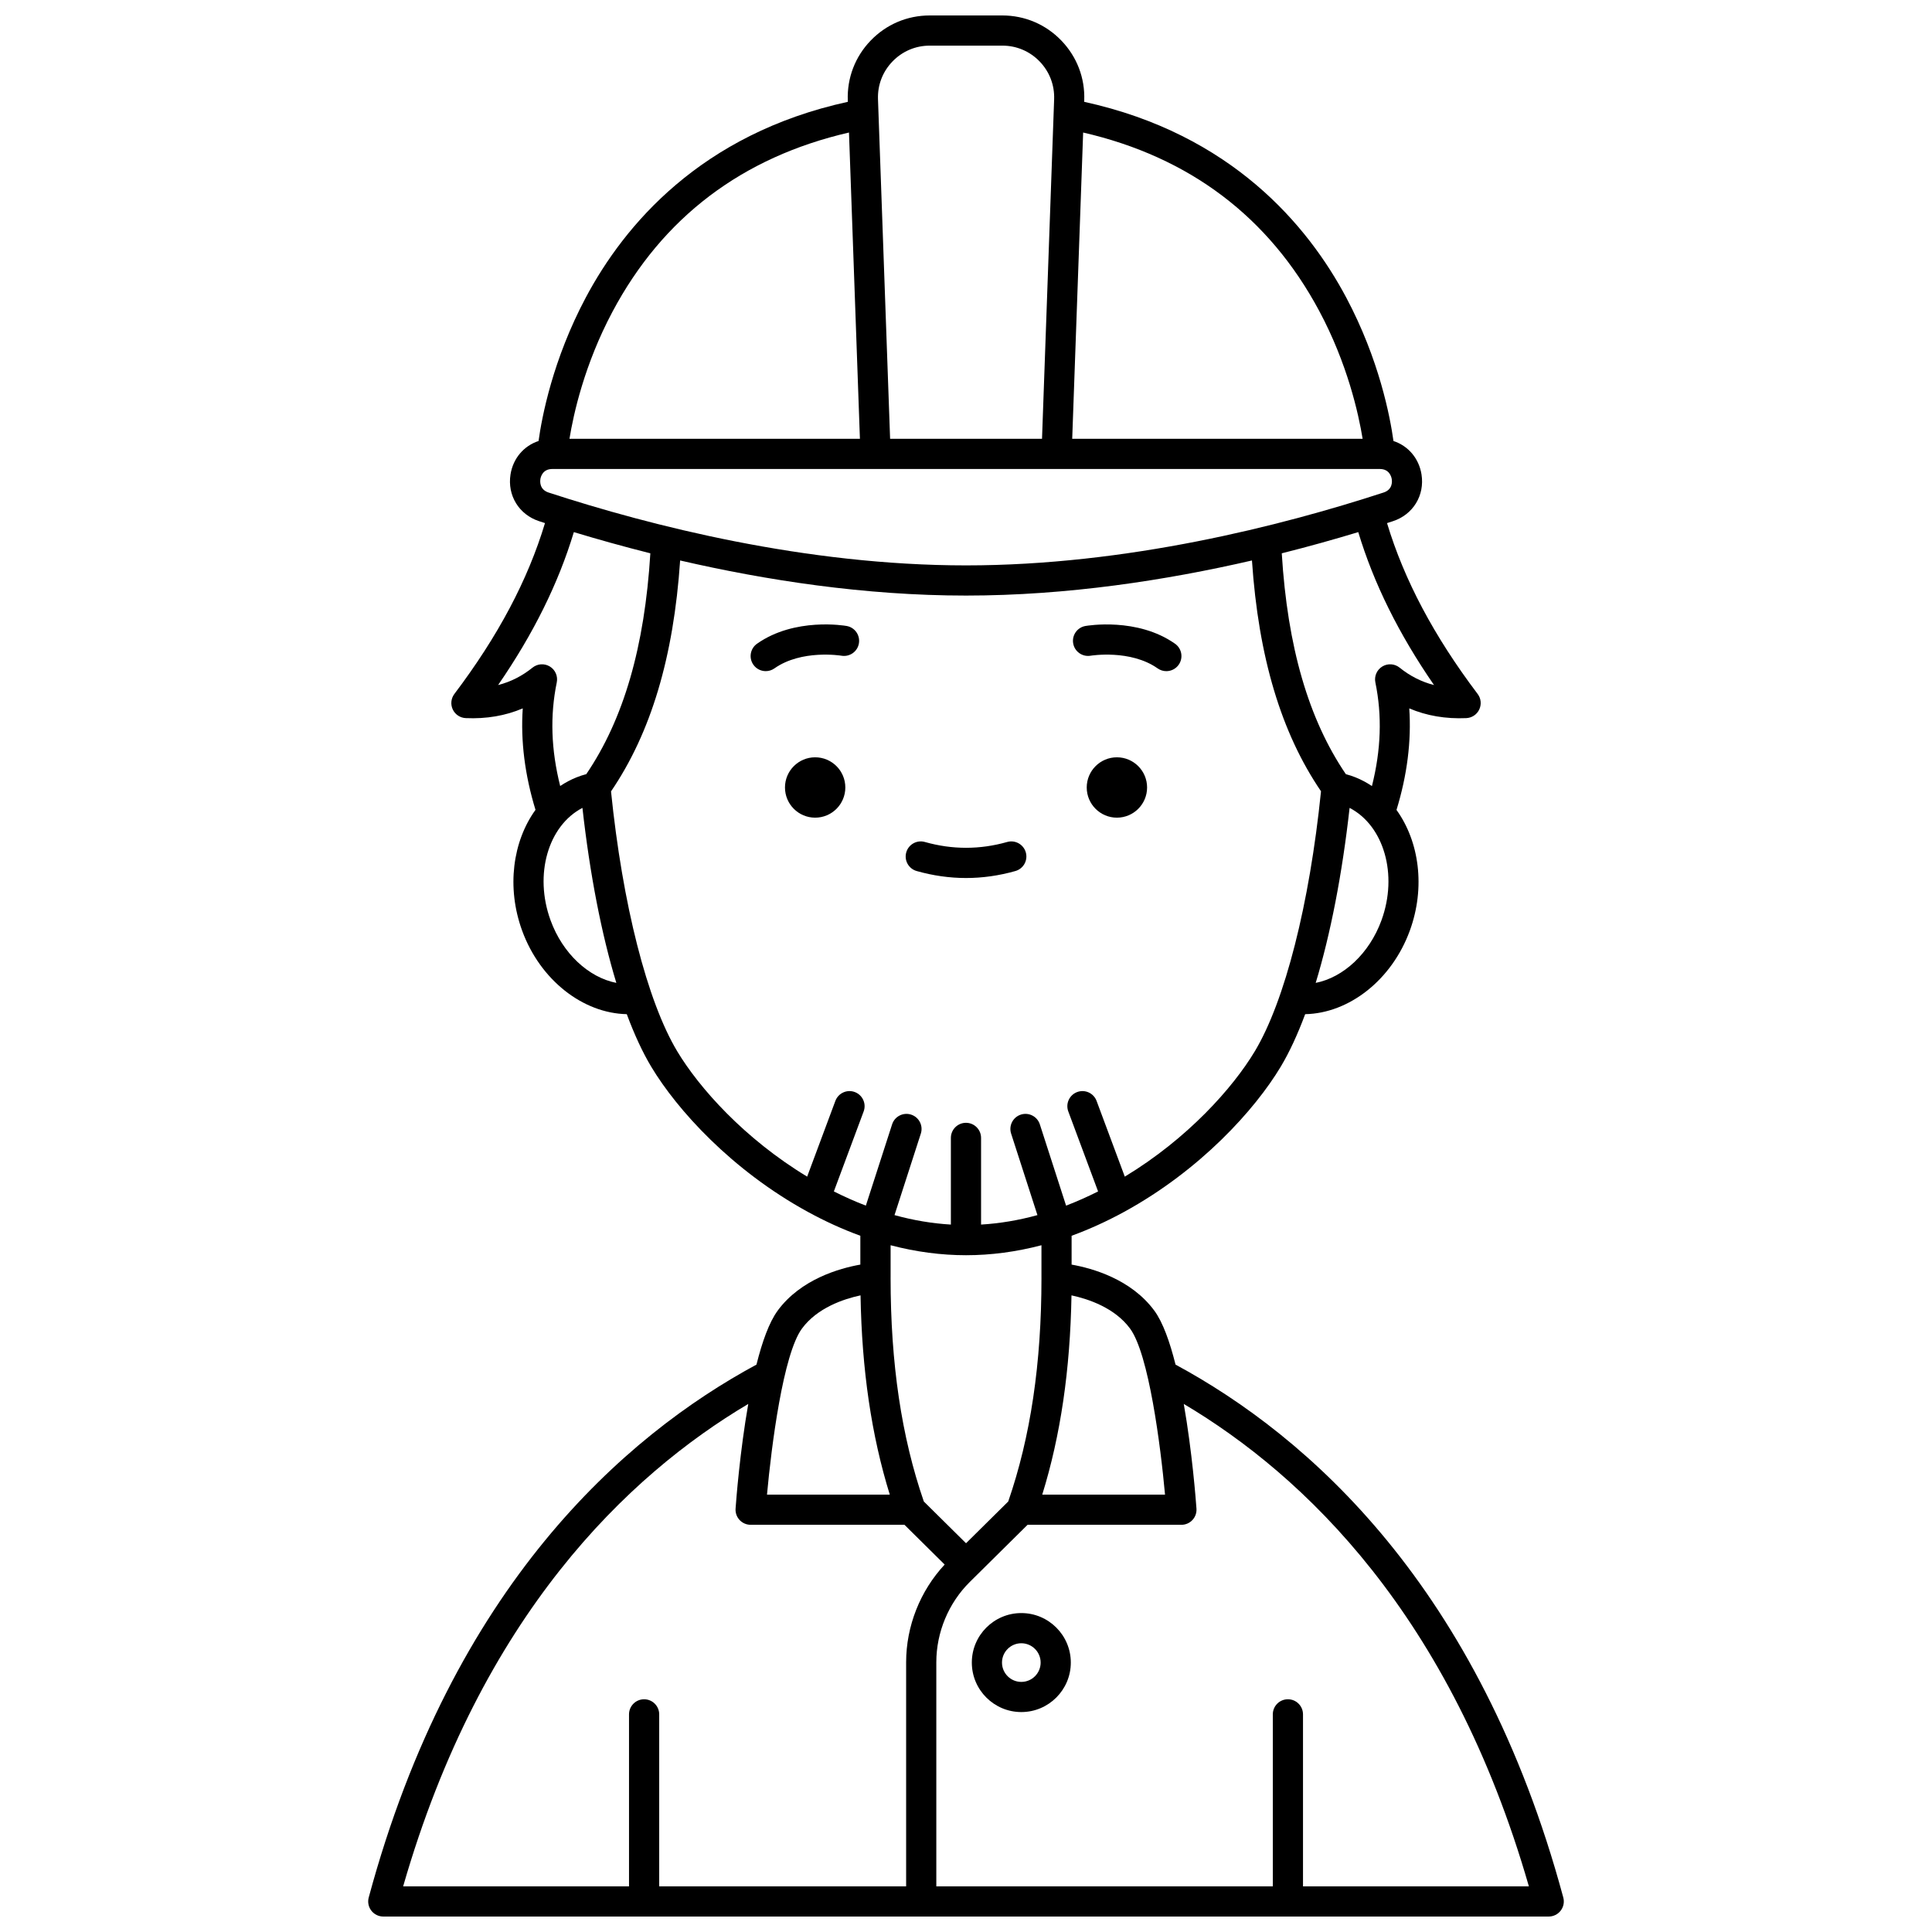
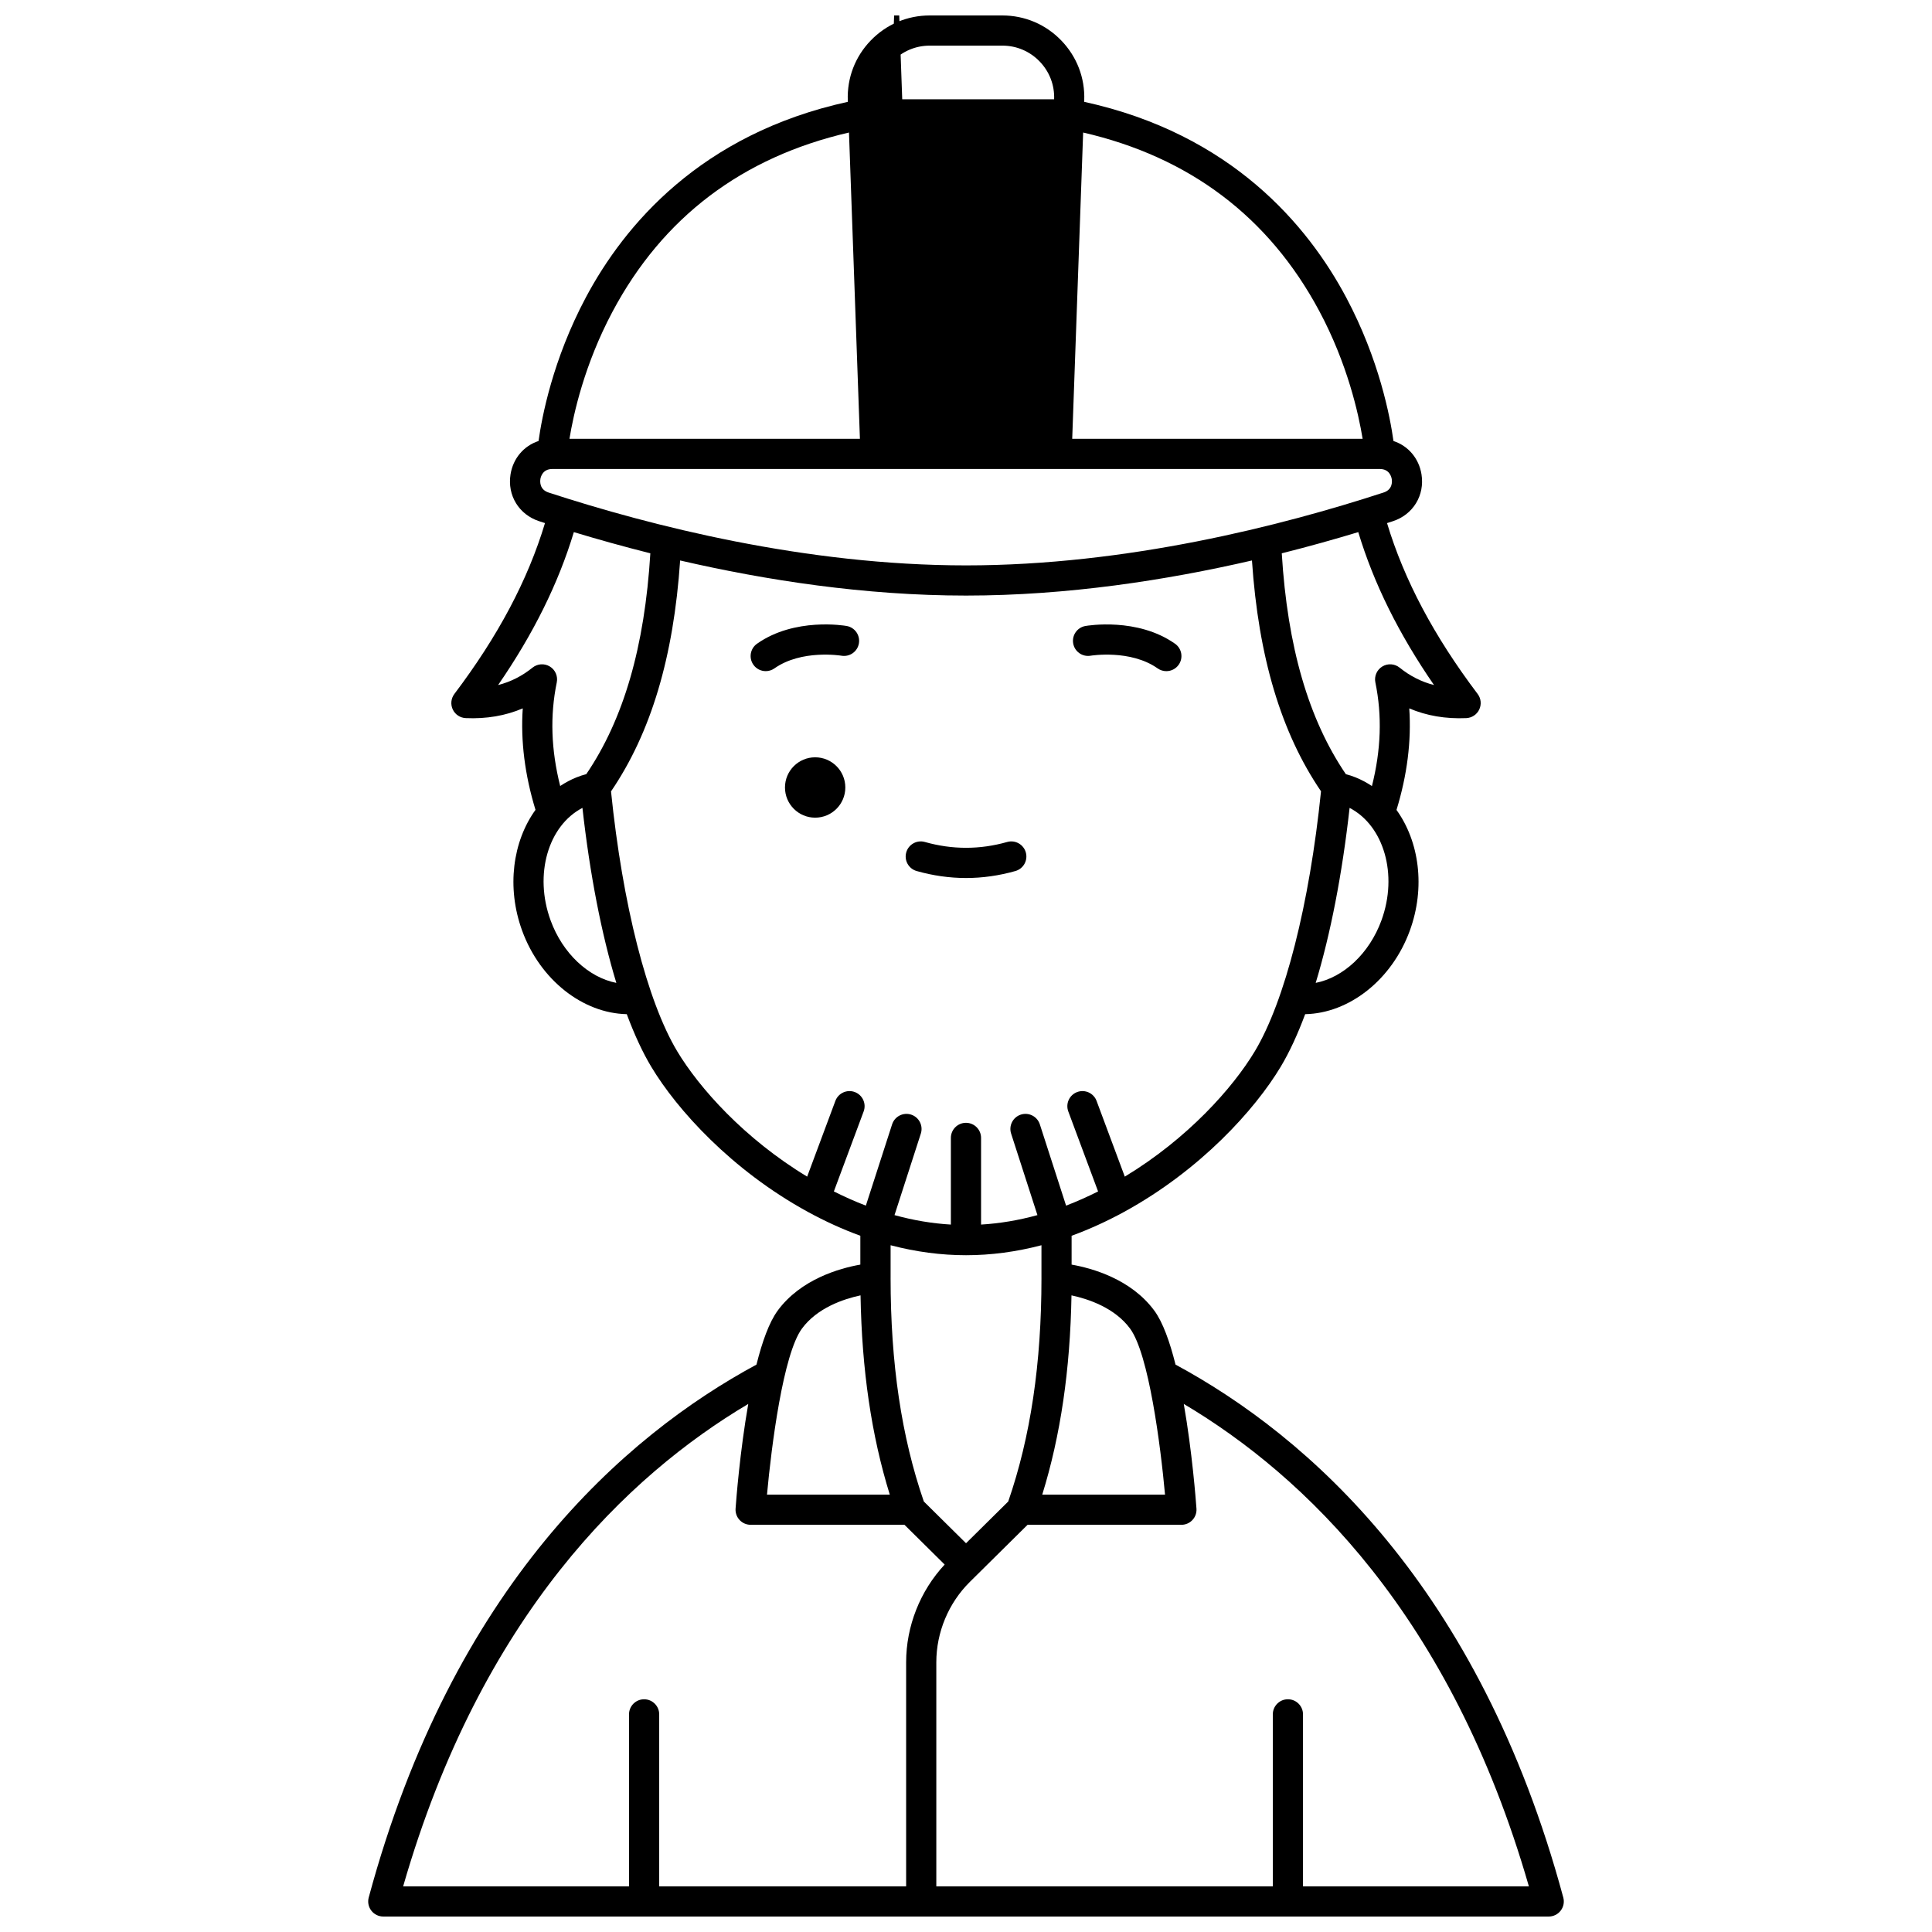
<svg xmlns="http://www.w3.org/2000/svg" width="800px" height="800px" version="1.1" viewBox="144 144 512 512">
  <defs>
    <clipPath id="a">
      <path d="m241 148.09h318v503.81h-318z" />
    </clipPath>
  </defs>
-   <path d="m447.99 352.69c0 4.418-3.582 8-8 8-4.414 0-7.996-3.582-7.996-8 0-4.414 3.582-7.996 7.996-7.996 4.418 0 8 3.582 8 7.996" />
  <path d="m433.02 317.77c0.105-0.016 10.547-1.727 17.77 3.363 0.699 0.492 1.504 0.73 2.301 0.73 1.258 0 2.492-0.59 3.273-1.695 1.273-1.805 0.84-4.301-0.965-5.57-9.98-7.031-23.195-4.801-23.754-4.703-2.172 0.383-3.617 2.449-3.238 4.621 0.371 2.168 2.441 3.625 4.613 3.254z" />
  <path d="m368.02 352.69c0 4.418-3.578 8-7.996 8-4.418 0-7.996-3.582-7.996-8 0-4.414 3.578-7.996 7.996-7.996 4.418 0 7.996 3.582 7.996 7.996" />
  <path d="m366.99 317.77c2.18 0.371 4.242-1.074 4.625-3.246 0.383-2.176-1.07-4.25-3.242-4.633-0.559-0.098-13.773-2.328-23.754 4.703-1.805 1.273-2.238 3.766-0.965 5.57 0.777 1.105 2.016 1.695 3.273 1.695 0.797 0 1.598-0.238 2.301-0.73 7.191-5.066 17.582-3.387 17.762-3.359z" />
  <path d="m386.92 374.83c4.332 1.227 8.734 1.852 13.086 1.852 4.348 0 8.75-0.621 13.086-1.852 2.125-0.602 3.359-2.812 2.758-4.938-0.602-2.125-2.812-3.356-4.938-2.758-7.25 2.055-14.559 2.055-21.812 0-2.121-0.602-4.336 0.633-4.938 2.758-0.598 2.125 0.633 4.336 2.758 4.938z" />
  <g clip-path="url(#a)">
-     <path d="m350.09 491.34c-2.266 3.074-4.117 8.297-5.617 14.293-34.91 18.859-80.457 58.59-102.76 141.23-0.324 1.203-0.07 2.484 0.688 3.473 0.758 0.988 1.93 1.566 3.172 1.566h69.117 0.008 0.008 170.59 0.008 0.008 69.113c1.246 0 2.418-0.578 3.176-1.566 0.758-0.988 1.012-2.269 0.688-3.473-22.301-82.641-67.844-122.37-102.76-141.23-1.5-5.996-3.356-11.219-5.617-14.293-6.144-8.344-16.406-11.23-21.926-12.207v-7.641c4.648-1.699 9.293-3.805 13.918-6.332 20.215-11.055 34.684-27.105 41.484-38.441 2.312-3.852 4.484-8.551 6.496-13.953 11.645-0.234 22.961-9.07 27.73-22.129 4.195-11.484 2.484-23.652-3.527-31.996 2.828-9.238 3.973-18.25 3.383-26.91 4.578 1.953 9.633 2.816 15.109 2.578 1.484-0.066 2.812-0.949 3.441-2.293 0.633-1.344 0.469-2.93-0.43-4.113-11.586-15.34-19.461-30.191-24.012-45.277 0.523-0.168 1.047-0.336 1.559-0.504 5.348-1.746 8.461-6.84 7.578-12.395-0.684-4.297-3.559-7.582-7.43-8.855-0.883-6.363-3.766-21.574-12.52-38.023-10.168-19.109-30.426-43.332-69.445-51.863l0.016-0.387c0.215-5.945-1.945-11.578-6.078-15.859-4.129-4.285-9.684-6.644-15.633-6.644h-19.242c-5.949 0-11.504 2.359-15.633 6.641-4.133 4.281-6.289 9.914-6.078 15.859l0.016 0.387c-39.02 8.531-59.277 32.758-69.445 51.863-8.754 16.449-11.641 31.66-12.52 38.023-3.867 1.273-6.746 4.559-7.43 8.855-0.883 5.555 2.231 10.648 7.578 12.395 0.512 0.168 1.039 0.336 1.559 0.504-4.547 15.09-12.422 29.941-24.012 45.277-0.895 1.188-1.062 2.769-0.43 4.113 0.633 1.344 1.961 2.227 3.441 2.293 5.477 0.242 10.531-0.625 15.109-2.578-0.59 8.652 0.555 17.66 3.375 26.891-6.019 8.34-7.734 20.52-3.539 32.016 4.769 13.062 16.082 21.895 27.73 22.129 2.012 5.402 4.184 10.102 6.496 13.953 6.801 11.336 21.27 27.387 41.484 38.441 4.625 2.527 9.27 4.637 13.918 6.332v7.641c-5.516 0.98-15.777 3.863-21.922 12.211zm6.438 4.742c4.055-5.508 11.051-7.84 15.523-8.801 0.34 19.766 2.891 37.141 7.75 52.809h-32.539c1.18-12.953 4.293-37.258 9.266-44.008zm-14.23 19.973c-2.219 12.656-3.195 25.383-3.363 27.746-0.078 1.109 0.305 2.199 1.062 3.012 0.758 0.812 1.816 1.273 2.926 1.273h40.77l10.652 10.539c-6.504 6.984-10.211 16.332-10.211 25.895v59.387h-65.438v-45.582c0-2.207-1.789-4-4-4-2.207 0-4 1.789-4 4v45.582h-59.859c20.703-71.918 59.617-108.95 91.461-127.85zm206.87 127.85h-59.859v-45.582c0-2.207-1.789-4-4-4-2.207 0-4 1.789-4 4v45.582h-89.176v-59.387c0-7.949 3.242-15.715 8.895-21.305l15.289-15.125h40.77c1.109 0 2.172-0.461 2.926-1.273 0.758-0.812 1.141-1.902 1.062-3.012-0.168-2.363-1.145-15.09-3.363-27.746 31.844 18.898 70.758 55.93 91.457 127.85zm-105.69-147.82c4.973 6.75 8.09 31.055 9.266 44.008h-32.539c4.859-15.672 7.406-33.043 7.75-52.809 4.477 0.961 11.465 3.293 15.523 8.801zm66.625-108.19c-3.215 8.812-10.078 15.129-17.43 16.582 3.922-12.902 7.016-28.758 8.984-46.379 9.074 4.711 12.879 17.66 8.445 29.797zm13.926-62.348c-3.336-0.855-6.356-2.387-9.113-4.613-1.312-1.059-3.148-1.184-4.594-0.305-1.441 0.879-2.176 2.566-1.836 4.219 1.812 8.812 1.512 17.848-0.91 27.465-1.359-0.906-2.809-1.688-4.356-2.309-0.836-0.336-1.676-0.605-2.555-0.84-9.898-14.559-15.473-33.754-16.984-58.531 7.238-1.816 14.027-3.727 20.273-5.617 4.106 13.59 10.711 26.945 20.074 40.531zm-30.453-99.203c7.523 14.039 10.461 27.359 11.535 33.949h-76.965l2.898-81.172c28.188 6.5 49.211 22.367 62.531 47.223zm-113.06-66.051c2.609-2.707 6.117-4.199 9.879-4.199h19.242c3.762 0 7.269 1.492 9.879 4.195 2.609 2.707 3.977 6.266 3.84 10.023l-3.211 89.977h-40.258l-3.211-89.977c-0.137-3.758 1.227-7.316 3.84-10.02zm-74.203 66.316c13.309-25.008 34.383-40.961 62.676-47.488l2.898 81.172h-76.973c1.059-6.535 3.953-19.691 11.398-33.684zm-19.113 44.379c0.102-0.633 0.625-2.699 3.16-2.699h219.31c2.535 0 3.062 2.066 3.16 2.699 0.102 0.633 0.242 2.754-2.164 3.535-26.996 8.812-68.105 19.312-110.65 19.312s-83.656-10.504-110.65-19.312c-2.398-0.785-2.258-2.906-2.16-3.535zm-11.199 54.559c9.363-13.582 15.969-26.938 20.074-40.531 6.246 1.891 13.035 3.797 20.273 5.617-1.512 24.773-7.082 43.965-16.977 58.523-0.887 0.234-1.738 0.508-2.578 0.848-1.543 0.617-2.988 1.395-4.34 2.297-2.418-9.613-2.719-18.645-0.906-27.453 0.34-1.652-0.395-3.344-1.836-4.219-1.445-0.879-3.281-0.754-4.594 0.305-2.762 2.227-5.777 3.758-9.117 4.613zm13.906 62.348c-4.434-12.141-0.629-25.086 8.445-29.797 1.969 17.621 5.066 33.48 8.984 46.379-7.352-1.453-14.215-7.769-17.43-16.582zm33.566 34.715c-7.969-13.281-14.5-38.961-17.547-68.883 10.566-15.508 16.586-35.574 18.316-61.195 22.645 5.231 48.898 9.301 75.77 9.301s53.125-4.074 75.77-9.301c1.73 25.605 7.742 45.668 18.301 61.168-3.047 29.934-9.578 55.621-17.547 68.906-5.809 9.676-17.75 23.109-34.453 33.215l-7.477-20.066c-0.77-2.07-3.07-3.121-5.144-2.352-2.07 0.77-3.121 3.074-2.352 5.144l7.894 21.195c-2.824 1.422-5.652 2.68-8.48 3.762l-6.957-21.543c-0.68-2.102-2.93-3.254-5.035-2.578-2.102 0.68-3.254 2.934-2.574 5.035l6.973 21.598c-5.004 1.379-9.988 2.211-14.938 2.508v-22.969c0-2.207-1.789-4-4-4-2.207 0-4 1.789-4 4v22.969c-4.945-0.293-9.934-1.125-14.938-2.508l6.973-21.598c0.68-2.102-0.477-4.356-2.574-5.035-2.106-0.676-4.356 0.477-5.035 2.578l-6.957 21.543c-2.824-1.082-5.652-2.34-8.48-3.762l7.894-21.195c0.77-2.07-0.281-4.371-2.352-5.144-2.066-0.77-4.371 0.281-5.144 2.352l-7.477 20.066c-16.676-10.098-28.621-23.535-34.43-33.211zm76.535 54.035c6.625 0 13.301-0.891 19.988-2.644v8.641h0.004c0 22.719-2.887 42.113-8.809 59.27l-11.184 11.062-11.184-11.062c-5.922-17.152-8.809-36.547-8.809-59.27h0.004v-8.641c6.684 1.754 13.363 2.644 19.988 2.644z" />
+     <path d="m350.09 491.34c-2.266 3.074-4.117 8.297-5.617 14.293-34.91 18.859-80.457 58.59-102.76 141.23-0.324 1.203-0.07 2.484 0.688 3.473 0.758 0.988 1.93 1.566 3.172 1.566h69.117 0.008 0.008 170.59 0.008 0.008 69.113c1.246 0 2.418-0.578 3.176-1.566 0.758-0.988 1.012-2.269 0.688-3.473-22.301-82.641-67.844-122.37-102.76-141.23-1.5-5.996-3.356-11.219-5.617-14.293-6.144-8.344-16.406-11.23-21.926-12.207v-7.641c4.648-1.699 9.293-3.805 13.918-6.332 20.215-11.055 34.684-27.105 41.484-38.441 2.312-3.852 4.484-8.551 6.496-13.953 11.645-0.234 22.961-9.07 27.73-22.129 4.195-11.484 2.484-23.652-3.527-31.996 2.828-9.238 3.973-18.25 3.383-26.91 4.578 1.953 9.633 2.816 15.109 2.578 1.484-0.066 2.812-0.949 3.441-2.293 0.633-1.344 0.469-2.93-0.43-4.113-11.586-15.34-19.461-30.191-24.012-45.277 0.523-0.168 1.047-0.336 1.559-0.504 5.348-1.746 8.461-6.84 7.578-12.395-0.684-4.297-3.559-7.582-7.43-8.855-0.883-6.363-3.766-21.574-12.52-38.023-10.168-19.109-30.426-43.332-69.445-51.863l0.016-0.387c0.215-5.945-1.945-11.578-6.078-15.859-4.129-4.285-9.684-6.644-15.633-6.644h-19.242c-5.949 0-11.504 2.359-15.633 6.641-4.133 4.281-6.289 9.914-6.078 15.859l0.016 0.387c-39.02 8.531-59.277 32.758-69.445 51.863-8.754 16.449-11.641 31.66-12.52 38.023-3.867 1.273-6.746 4.559-7.43 8.855-0.883 5.555 2.231 10.648 7.578 12.395 0.512 0.168 1.039 0.336 1.559 0.504-4.547 15.09-12.422 29.941-24.012 45.277-0.895 1.188-1.062 2.769-0.43 4.113 0.633 1.344 1.961 2.227 3.441 2.293 5.477 0.242 10.531-0.625 15.109-2.578-0.59 8.652 0.555 17.66 3.375 26.891-6.019 8.34-7.734 20.52-3.539 32.016 4.769 13.062 16.082 21.895 27.73 22.129 2.012 5.402 4.184 10.102 6.496 13.953 6.801 11.336 21.27 27.387 41.484 38.441 4.625 2.527 9.27 4.637 13.918 6.332v7.641c-5.516 0.98-15.777 3.863-21.922 12.211zm6.438 4.742c4.055-5.508 11.051-7.84 15.523-8.801 0.34 19.766 2.891 37.141 7.75 52.809h-32.539c1.18-12.953 4.293-37.258 9.266-44.008zm-14.23 19.973c-2.219 12.656-3.195 25.383-3.363 27.746-0.078 1.109 0.305 2.199 1.062 3.012 0.758 0.812 1.816 1.273 2.926 1.273h40.77l10.652 10.539c-6.504 6.984-10.211 16.332-10.211 25.895v59.387h-65.438v-45.582c0-2.207-1.789-4-4-4-2.207 0-4 1.789-4 4v45.582h-59.859c20.703-71.918 59.617-108.95 91.461-127.85zm206.87 127.85h-59.859v-45.582c0-2.207-1.789-4-4-4-2.207 0-4 1.789-4 4v45.582h-89.176v-59.387c0-7.949 3.242-15.715 8.895-21.305l15.289-15.125h40.77c1.109 0 2.172-0.461 2.926-1.273 0.758-0.812 1.141-1.902 1.062-3.012-0.168-2.363-1.145-15.09-3.363-27.746 31.844 18.898 70.758 55.93 91.457 127.85zm-105.69-147.82c4.973 6.75 8.09 31.055 9.266 44.008h-32.539c4.859-15.672 7.406-33.043 7.75-52.809 4.477 0.961 11.465 3.293 15.523 8.801zm66.625-108.19c-3.215 8.812-10.078 15.129-17.43 16.582 3.922-12.902 7.016-28.758 8.984-46.379 9.074 4.711 12.879 17.66 8.445 29.797zm13.926-62.348c-3.336-0.855-6.356-2.387-9.113-4.613-1.312-1.059-3.148-1.184-4.594-0.305-1.441 0.879-2.176 2.566-1.836 4.219 1.812 8.812 1.512 17.848-0.91 27.465-1.359-0.906-2.809-1.688-4.356-2.309-0.836-0.336-1.676-0.605-2.555-0.84-9.898-14.559-15.473-33.754-16.984-58.531 7.238-1.816 14.027-3.727 20.273-5.617 4.106 13.59 10.711 26.945 20.074 40.531zm-30.453-99.203c7.523 14.039 10.461 27.359 11.535 33.949h-76.965l2.898-81.172c28.188 6.5 49.211 22.367 62.531 47.223zm-113.06-66.051c2.609-2.707 6.117-4.199 9.879-4.199h19.242c3.762 0 7.269 1.492 9.879 4.195 2.609 2.707 3.977 6.266 3.84 10.023h-40.258l-3.211-89.977c-0.137-3.758 1.227-7.316 3.84-10.02zm-74.203 66.316c13.309-25.008 34.383-40.961 62.676-47.488l2.898 81.172h-76.973c1.059-6.535 3.953-19.691 11.398-33.684zm-19.113 44.379c0.102-0.633 0.625-2.699 3.16-2.699h219.31c2.535 0 3.062 2.066 3.16 2.699 0.102 0.633 0.242 2.754-2.164 3.535-26.996 8.812-68.105 19.312-110.65 19.312s-83.656-10.504-110.65-19.312c-2.398-0.785-2.258-2.906-2.16-3.535zm-11.199 54.559c9.363-13.582 15.969-26.938 20.074-40.531 6.246 1.891 13.035 3.797 20.273 5.617-1.512 24.773-7.082 43.965-16.977 58.523-0.887 0.234-1.738 0.508-2.578 0.848-1.543 0.617-2.988 1.395-4.34 2.297-2.418-9.613-2.719-18.645-0.906-27.453 0.34-1.652-0.395-3.344-1.836-4.219-1.445-0.879-3.281-0.754-4.594 0.305-2.762 2.227-5.777 3.758-9.117 4.613zm13.906 62.348c-4.434-12.141-0.629-25.086 8.445-29.797 1.969 17.621 5.066 33.48 8.984 46.379-7.352-1.453-14.215-7.769-17.43-16.582zm33.566 34.715c-7.969-13.281-14.5-38.961-17.547-68.883 10.566-15.508 16.586-35.574 18.316-61.195 22.645 5.231 48.898 9.301 75.77 9.301s53.125-4.074 75.77-9.301c1.73 25.605 7.742 45.668 18.301 61.168-3.047 29.934-9.578 55.621-17.547 68.906-5.809 9.676-17.75 23.109-34.453 33.215l-7.477-20.066c-0.77-2.07-3.07-3.121-5.144-2.352-2.07 0.77-3.121 3.074-2.352 5.144l7.894 21.195c-2.824 1.422-5.652 2.68-8.48 3.762l-6.957-21.543c-0.68-2.102-2.93-3.254-5.035-2.578-2.102 0.68-3.254 2.934-2.574 5.035l6.973 21.598c-5.004 1.379-9.988 2.211-14.938 2.508v-22.969c0-2.207-1.789-4-4-4-2.207 0-4 1.789-4 4v22.969c-4.945-0.293-9.934-1.125-14.938-2.508l6.973-21.598c0.68-2.102-0.477-4.356-2.574-5.035-2.106-0.676-4.356 0.477-5.035 2.578l-6.957 21.543c-2.824-1.082-5.652-2.34-8.48-3.762l7.894-21.195c0.77-2.07-0.281-4.371-2.352-5.144-2.066-0.77-4.371 0.281-5.144 2.352l-7.477 20.066c-16.676-10.098-28.621-23.535-34.43-33.211zm76.535 54.035c6.625 0 13.301-0.891 19.988-2.644v8.641h0.004c0 22.719-2.887 42.113-8.809 59.27l-11.184 11.062-11.184-11.062c-5.922-17.152-8.809-36.547-8.809-59.27h0.004v-8.641c6.684 1.754 13.363 2.644 19.988 2.644z" />
  </g>
-   <path d="m414.66 571.48c-7.234 0-13.117 5.887-13.117 13.117 0 7.234 5.887 13.117 13.117 13.117 7.234 0 13.117-5.887 13.117-13.117 0.004-7.231-5.883-13.117-13.117-13.117zm0 18.242c-2.824 0-5.121-2.297-5.121-5.121 0-2.824 2.297-5.121 5.121-5.121 2.824 0 5.121 2.297 5.121 5.121 0 2.82-2.297 5.121-5.121 5.121z" />
</svg>